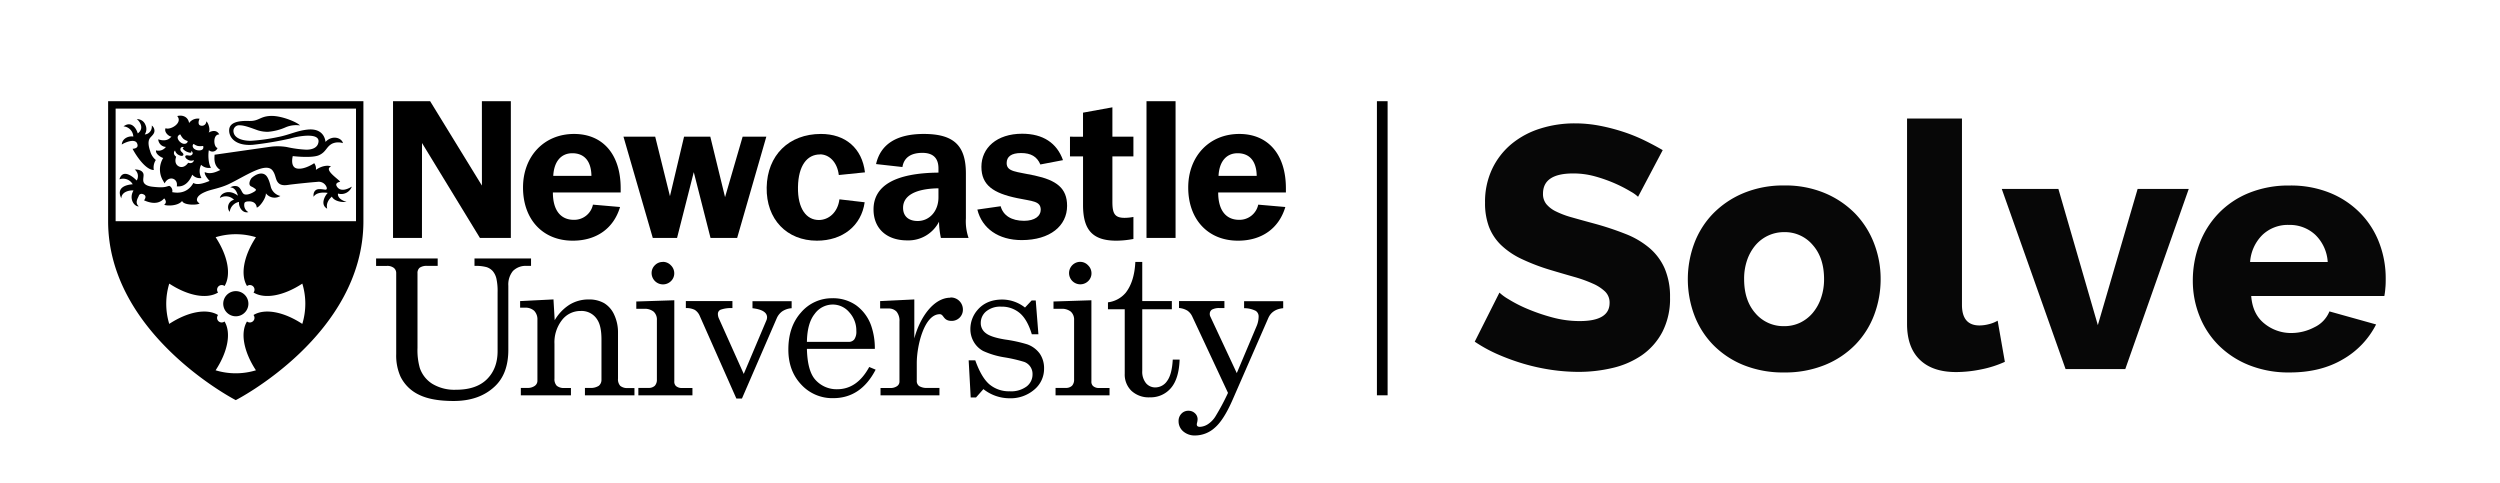
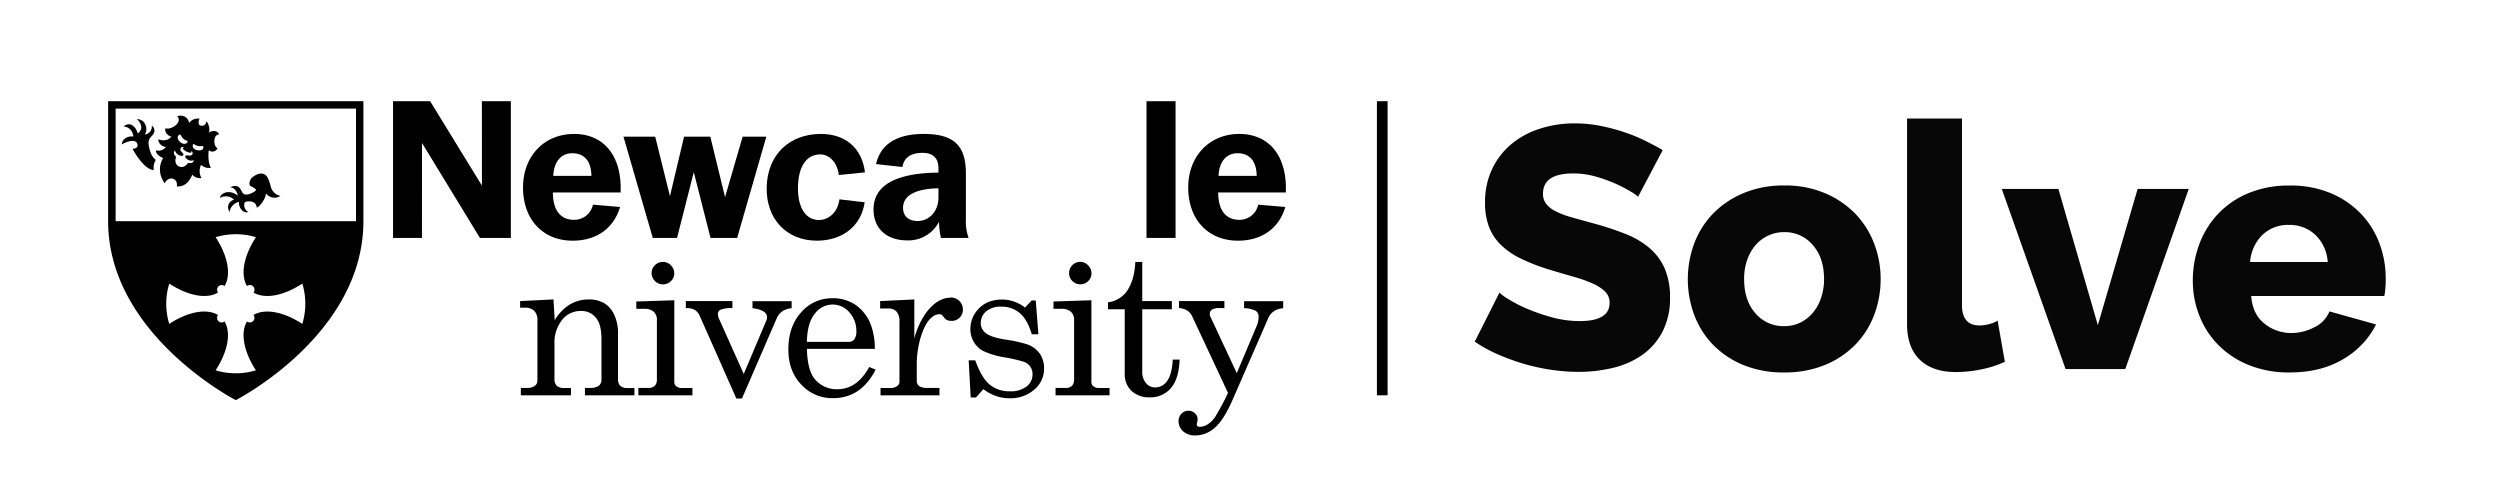
<svg xmlns="http://www.w3.org/2000/svg" id="Layer_1" data-name="Layer 1" viewBox="0 0 936 181">
  <defs>
    <style>.cls-1{fill:#070707;}</style>
  </defs>
  <path d="M214.45,90.11c-11.28,0-18.63-8-18.63-19.91,0-11.65,7.84-20.05,19.12-20.05,10.72,0,17.44,7.59,17.44,20.35v1.55H207c0,6.64,2.87,10.25,7.84,10.25A7.15,7.15,0,0,0,222,76.62l10.15.88c-2.38,8-8.82,12.61-17.72,12.61m7-24.26c-.07-5.53-2.67-8.48-7.15-8.48-4.13,0-6.86,3-7.14,8.48Z" />
  <path d="M463.51,90.11c-11.28,0-18.64-8-18.64-19.91,0-11.65,7.85-20.05,19.13-20.05,10.72,0,17.44,7.59,17.44,20.35v1.55H456.09c0,6.64,2.87,10.25,7.84,10.25a7.15,7.15,0,0,0,7.15-5.68l10.15.88c-2.38,8-8.82,12.61-17.72,12.61m7-24.26c-.08-5.53-2.67-8.48-7.15-8.48-4.13,0-6.87,3-7.14,8.48Z" />
  <polyline points="233.43 51.18 245.31 51.18 250.83 73.45 256.11 51.18 265.94 51.18 271.46 73.81 278.04 51.18 286.91 51.18 275.99 89.08 266.02 89.08 259.75 64.45 253.49 89.08 244.4 89.08 233.43 51.18" />
  <path d="M307,57.82c-4.8,0-8.11,4.13-8.24,12.24s3.18,12.31,7.82,12.31c3.64,0,7.08-2.8,7.7-7.74l9.45,1.1c-1.23,8.78-8.22,14.38-17.9,14.38-11.23,0-19-8-18.79-19.91.21-12.09,8.32-20.05,20.32-20.05,9.14,0,15.4,5.31,16.48,14.38l-9.79,1c-.61-5-3.72-7.74-7.05-7.74" />
  <path d="M351.57,83A12.87,12.87,0,0,1,339.66,90c-7.85,0-12.61-4.57-12.61-11.58,0-8.92,8.13-13.64,24.31-13.79V63.05c0-3.83-2-5.82-6-5.82-4.41,0-6.93,1.84-7.49,5.3L328,61.43c1.68-7.45,7.71-11.28,17.86-11.28,11.35,0,15.77,4.42,15.77,14.82V81.78a19,19,0,0,0,1,7.3H352.27a31.06,31.06,0,0,1-.7-6.12M338.11,77.8c0,3.1,2,4.94,5.47,4.94,4.41,0,7.78-3.69,7.78-8.85V70.5C342.6,70.65,338.11,73.3,338.11,77.8Z" />
-   <path d="M374.65,77.21c.91,3.47,4.06,5.46,8.76,5.46,4,0,6.24-1.77,6.24-4.13,0-3.32-3.16-3.17-8.76-4.35-9-1.85-13.45-4.87-13.45-11.73,0-7.08,5.74-12.39,15.27-12.39,7.78,0,13,3.47,15.27,9.89l-8.47,1.62c-1.27-3-3.58-4.28-7.22-4.28s-5.4,1.33-5.4,3.76c0,3.32,3.65,3.17,10.44,4.64,8.2,1.78,12.19,4.72,12.19,11.36,0,7.45-6.3,12.83-17,12.83-8.69,0-14.85-4.35-16.6-11.43l8.75-1.25" />
  <polyline points="429.25 37.89 440.13 37.89 440.13 89.08 429.25 89.08 429.25 37.89" />
  <path d="M207.62,120a17,17,0,0,1,5.54-5.88,13.48,13.48,0,0,1,7.22-2,11.31,11.31,0,0,1,5.81,1.38,9.69,9.69,0,0,1,3.77,4.35,15.46,15.46,0,0,1,1.42,6.68v17.2a3.67,3.67,0,0,0,.85,2.74,4.09,4.09,0,0,0,2.86.81h2.45V148H219v-2.77h1.75a5.57,5.57,0,0,0,3.44-.79,2.86,2.86,0,0,0,1-2.36v-15q0-4.92-1.49-7.27a6.89,6.89,0,0,0-6.3-3.38,8.68,8.68,0,0,0-7,3.41,13.54,13.54,0,0,0-2.81,8.89v13a3.54,3.54,0,0,0,.88,2.72,4.17,4.17,0,0,0,2.88.81h2.41V148H195v-2.77h2.43a4.41,4.41,0,0,0,2.78-.76,2.3,2.3,0,0,0,1-1.88V119.8a4.62,4.62,0,0,0-1.21-3.44,4.86,4.86,0,0,0-3.48-1.17h-1.79v-2.46l12.49-.63.46,7.85" />
  <path d="M238.27,112.88l14.19-.46v30.33a2.23,2.23,0,0,0,.6,1.76,3.24,3.24,0,0,0,2.19.76h4V148H239v-2.77h3.74a3.24,3.24,0,0,0,2.43-.81,3.31,3.31,0,0,0,.77-2.35v-22.2a4,4,0,0,0-1.21-3.18,5.27,5.27,0,0,0-3.59-1.07h-2.91v-2.78m9.93-14.8a4.08,4.08,0,0,1,3,1.28,4.13,4.13,0,0,1,1.28,3,4,4,0,0,1-1.24,2.94,4.26,4.26,0,0,1-7.24-3,4.05,4.05,0,0,1,1.28-3A4,4,0,0,1,248.2,98.08Z" />
  <path d="M394.43,112.88l14.19-.46v30.33a2.23,2.23,0,0,0,.6,1.76,3.22,3.22,0,0,0,2.19.76h4V148H395.2v-2.77h3.73a3.25,3.25,0,0,0,2.44-.81,3.31,3.31,0,0,0,.77-2.35v-22.2a4,4,0,0,0-1.21-3.18,5.29,5.29,0,0,0-3.59-1.07h-2.91v-2.78m9.93-14.8a4,4,0,0,1,3,1.28,4.1,4.1,0,0,1,1.29,3,4,4,0,0,1-1.25,2.94,4.21,4.21,0,1,1-3-7.23Z" />
  <path d="M256.79,112.73h17.43v2.62a11.69,11.69,0,0,0-4.44.61,1.7,1.7,0,0,0-1,1.56,4.16,4.16,0,0,0,.34,1.64L278.46,140,287,119.81a3.24,3.24,0,0,0,.19-1c0-1.83-1.83-3-5.46-3.41v-2.62h14.66v2.62a7.17,7.17,0,0,0-3.55,1.19,6.3,6.3,0,0,0-2.05,2.61l-13,30h-2.1L262,118.31a5,5,0,0,0-1.84-2.27,6.84,6.84,0,0,0-3.38-.69v-2.62" />
  <path d="M327.55,130.62H302.11q.19,8.06,3,11.38a10.61,10.61,0,0,0,8.33,3.73q7.47,0,12-8.33l2.4,1q-5.52,10.68-15.92,10.67A15.77,15.77,0,0,1,300,144q-4.85-5.13-4.84-13.13,0-8.61,4.77-13.91a15.19,15.19,0,0,1,11.74-5.3,15,15,0,0,1,8.86,2.64,16,16,0,0,1,5.62,7.58,25.9,25.9,0,0,1,1.39,8.75M302.11,128H317.7a2.61,2.61,0,0,0,2.14-.92,5,5,0,0,0,.77-3.15,10.08,10.08,0,0,0-2.63-7,8.08,8.08,0,0,0-6.2-2.91,8.36,8.36,0,0,0-6.77,3.51Q302.22,121,302.11,128Z" />
  <path d="M365.15,134.93c1.56,4.37,3.36,7.38,5.39,9.06a11.37,11.37,0,0,0,7.5,2.51,9.73,9.73,0,0,0,6.33-1.81,5.64,5.64,0,0,0,2.21-4.58,4.78,4.78,0,0,0-3.05-4.59,54.35,54.35,0,0,0-7.45-1.73,30.79,30.79,0,0,1-8-2.39,9,9,0,0,1-3.51-3.43,9.39,9.39,0,0,1-1.26-4.76,10.85,10.85,0,0,1,2.59-7.06q3.35-4,9.36-4a13.82,13.82,0,0,1,8.5,3l2.48-2.65h1.54l1,12.64h-2.47q-1.66-5.49-4.49-7.91a10.38,10.38,0,0,0-7-2.42,8.24,8.24,0,0,0-5.62,1.79,5.56,5.56,0,0,0-2,4.35,4.6,4.6,0,0,0,1.88,3.77c1.23,1,3.64,1.82,7.25,2.4a53.94,53.94,0,0,1,8.17,1.77,9.88,9.88,0,0,1,4.76,3.47A9.61,9.61,0,0,1,390.9,138a10.1,10.1,0,0,1-3.67,7.88,13.57,13.57,0,0,1-9.32,3.23,15.67,15.67,0,0,1-9.72-3.43l-2.76,3.12h-2l-.76-13.88h2.47" />
  <path d="M441.42,112.73h17v2.62H456.8a5.71,5.71,0,0,0-3.05.57,1.89,1.89,0,0,0-.81,1.64,2,2,0,0,0,.23,1l9.88,21.13,7.39-17.51a9.28,9.28,0,0,0,.79-3.65,2.46,2.46,0,0,0-1.08-2.14,9.59,9.59,0,0,0-4.36-1v-2.62h14.64v2.62c-2.78.27-4.64,1.51-5.6,3.73l-13.27,30.39q-3.37,7.75-6.74,10.63a11.06,11.06,0,0,1-7.29,2.9,6.54,6.54,0,0,1-4.55-1.55,4.94,4.94,0,0,1-1.72-3.81,3.86,3.86,0,0,1,1.06-2.79,3.47,3.47,0,0,1,2.64-1.1,3.39,3.39,0,0,1,2.42.93,3,3,0,0,1,1,2.24,5.85,5.85,0,0,1-.15,1.13,3.5,3.5,0,0,0-.15.82q0,.9,1.17.9a6,6,0,0,0,2.83-.89A9.31,9.31,0,0,0,455,156a86.21,86.21,0,0,0,4.76-8.9l-13.38-28.61a5.45,5.45,0,0,0-1.8-2.18,7.41,7.41,0,0,0-3.16-1v-2.62" />
  <polyline points="147.15 37.9 161.05 37.9 180.43 69.48 180.42 37.9 191.26 37.9 191.26 89.07 179.68 89.07 158 53.54 157.98 89.07 147.15 89.07 147.15 37.9" />
-   <path d="M140.71,96.78h23.16v2.77H160a4.59,4.59,0,0,0-2.87.68,2.52,2.52,0,0,0-.82,2.07v28a24.53,24.53,0,0,0,.86,7.45,11.3,11.3,0,0,0,4.68,5.95,16,16,0,0,0,8.88,2.22q7.59,0,11.57-3.93c2.65-2.63,4-6.13,4-10.53V109.34a21.33,21.33,0,0,0-.47-5.14,6.73,6.73,0,0,0-1.37-2.73,5.42,5.42,0,0,0-2.26-1.45,15.61,15.61,0,0,0-4.55-.47V96.78h21.17v2.77h-1.51a6.79,6.79,0,0,0-5.26,1.9,8,8,0,0,0-1.73,5.53v24q0,9-5.13,13.75-5.76,5.4-15.34,5.4-8.28,0-13-2.35a14.65,14.65,0,0,1-6.9-6.78,19.34,19.34,0,0,1-1.61-8.44V102.3a2.48,2.48,0,0,0-.89-2,4,4,0,0,0-2.64-.74h-4V96.78" />
-   <path d="M424.35,81.22a17.27,17.27,0,0,1-3.3.34c-3.76,0-4.57-1.69-4.57-6v-17h7.87V51.18h-7.87v-11l-11,2v9H400.6v7.37h4.89V76.77c0,9.29,3.54,13.34,12.46,13.34a35.4,35.4,0,0,0,6.4-.64V81.22" />
  <path d="M439.08,134.63c-.2,3.72-.91,6.38-2.11,8a5.34,5.34,0,0,1-4.37,2.42,4.49,4.49,0,0,1-3.54-1.59,6.77,6.77,0,0,1-1.4-4.59V115.8h11.08v-3.07H427.66V98.06h-2.59q-.35,7.39-3.62,11.56a10.34,10.34,0,0,1-6.63,3.57v2.61h6.28v24.13a8.47,8.47,0,0,0,2.51,6.39,9.49,9.49,0,0,0,6.94,2.44,9.92,9.92,0,0,0,7.84-3.47q3-3.48,3.26-10.66h-2.57" />
  <path d="M355.81,111.46c-6.16,0-11.36,7.21-13.49,15.26V112.11l-12.8.62v2.77h3.06a4,4,0,0,1,3.1,1.19,5.43,5.43,0,0,1,1.08,3.74V142.9a2.05,2.05,0,0,1-.9,1.67,4.33,4.33,0,0,1-2.68.7h-3.51V148h22.06v-2.77h-4.49a5.3,5.3,0,0,1-3.09-.68,2.29,2.29,0,0,1-.91-2v-6.55c0-6.78,2.87-18.36,8.61-18.36,1.57,0,1.25,2.5,4.38,2.5a4.17,4.17,0,0,0,4.28-4.28,4.5,4.5,0,0,0-4.7-4.48" />
-   <path d="M88.27,109A4.71,4.71,0,1,0,93,113.73,4.71,4.71,0,0,0,88.27,109Z" />
  <path d="M40.48,37.89V82.81c0,42.43,47.79,67,47.79,67s47.79-24.36,47.79-67V37.89Zm72.7,83.38c-7.07-4.63-14.11-5.87-18.27-3.33a1.71,1.71,0,0,1,.37,1.06,1.73,1.73,0,0,1-1.73,1.73,1.66,1.66,0,0,1-1.07-.37c-2.54,4.17-1.3,11.2,3.34,18.28a26,26,0,0,1-15.1,0c4.64-7.08,5.88-14.11,3.34-18.28a1.65,1.65,0,0,1-1.06.37A1.72,1.72,0,0,1,81.27,119a1.65,1.65,0,0,1,.37-1.06c-4.17-2.54-11.2-1.31-18.28,3.33a25.93,25.93,0,0,1-1.12-7.54h0a26,26,0,0,1,1.13-7.55c7.07,4.64,14.11,5.88,18.27,3.34a1.74,1.74,0,0,1,1.37-2.8,1.71,1.71,0,0,1,1.06.37c2.54-4.17,1.3-11.2-3.34-18.28a26,26,0,0,1,15.1,0c-4.64,7.08-5.88,14.11-3.34,18.28a1.73,1.73,0,0,1,2.8,1.36,1.76,1.76,0,0,1-.37,1.07c4.16,2.54,11.2,1.3,18.27-3.34a26,26,0,0,1,1.12,7.55h0A25.94,25.94,0,0,1,113.18,121.27Zm20.11-38.46h-90V40.67h90Z" />
  <path d="M95.55,70.67c.44.31.23.66,0,.85s-2.5,1.7-4,1.24c-1.13-.35-1.13-2.38-2.7-3a3.21,3.21,0,0,0-2.66.43c2.22-.1,2.88,3.08,2.88,3.08-3.38-2.65-6.52-.85-6.74.86a4.26,4.26,0,0,1,5.29.67A2.84,2.84,0,0,0,86,79.33,4.31,4.31,0,0,1,89.5,75.6C89.23,77.09,90.57,80,93,79.42a3,3,0,0,1-1.52-3.17c0-.48.49-.75,1.13-.82,3.51-.38,3.51,2.28,3.51,2.28,1-.09,3.55-3.53,3.43-5.34a4.06,4.06,0,0,0,5.43,1,4.82,4.82,0,0,1-3.53-3.21c-.13-.45-.73-3.33-1.83-4.44-1.57-1.57-4-.36-5.37.89-.41.38-1.62,2.55-.16,3.21a5.42,5.42,0,0,1,1.42.86" />
  <path d="M57.64,63.66c-3.66,0-7.74-7.32-8-7.95,2.06-.15,2-1.17,1.76-1.84-.76-2.46-5.38-.15-5.81.27.16-2.39,2.71-3.34,4.32-3h0a4,4,0,0,0-3.66-3.83c2.86-2.12,4.73.58,5.33,2.64,2.9-2.14.15-5.07-.37-5.34a3.29,3.29,0,0,1,3.24,2.16,3.62,3.62,0,0,1-.26,3.56,2.57,2.57,0,0,0,1.22-.36A3,3,0,0,0,56.82,47a2.4,2.4,0,0,1,1,2.16c-.1,1-1,1.73-1.45,2.25s-1.36,1.63-.15,5.16a6.44,6.44,0,0,0,2.12,3.33,5.17,5.17,0,0,0-.75,3.76" />
-   <path d="M49.66,69c-2.27.16-6.31,1.08-4.24,5.26.09-2.83,3.89-3.11,4.56-2.92-1.84,3.09.31,6.09,2,5.92-1.72-1.37-.18-3.32,0-4a1.09,1.09,0,0,1,1.39-.62c2.08.6.56,2.36.56,2.36,4.6,2.07,6.68.26,7.54-.73,0,0,1.39,1.37,0,2.38.74.46,5.09.62,6.71-1.41.54,1.64,5.67,1.63,6.55.93,0,0-1-.56-1-1.35,0-1.29,1.42-2.28,3.18-3,2-.9,5.39-1.3,8.78-2.91,6.25-3,13.93-8.45,16.41-5,1.26,1.75.95,3.46,2.21,4.66s3.3.67,4.54.52c3.06-.36,7.37-.81,10-1a3.13,3.13,0,0,1,3.43,2c.21.58,0,.94-.42.92-.89-.06-2.51-.47-3.45.06-1.34.77-1,2.61-1,2.61,1.14-1.9,4.23-1.64,5.31-1.45-1,.9-3,4.4-.21,5.9-.72-2.65,1.77-4.52,1.77-4.52.23.75,1.87,2.26,5.47,2-3.8-1.2-3.19-3.14-3.19-3.14a4.21,4.21,0,0,0,5.16-2.61c-4.3,2.63-5.49.12-5.66-.17-.77-1.35,1.3-1.63,1.3-1.63-.47-.91-6.37-4.55-3.43-5.71-1-.59-3.47-.34-5.66,1.25a3.29,3.29,0,0,0-.64-2.5s-3.54,2.47-6.35,2-1.67-4.66-1.67-4.66,7.2.88,9.88-.36,2.65-3.15,4.9-4.31a5.52,5.52,0,0,1,4-.17c-.33-1.85-3.83-3.3-6.53-.47,0,0-.19-5.24-6.61-4.62-4,.38-7,2-11.08,2.78a68.53,68.53,0,0,1-10.31,1.43c-2.53,0-6.18-.69-6.45-3.46a2.12,2.12,0,0,1,2.34-2.35c1.92,0,4.61,1.13,6.78,1.88a11.75,11.75,0,0,0,3.91.55,20.3,20.3,0,0,0,6.55-1.7,10,10,0,0,1,5.31-.68c-.86-1.12-7-3.78-11.12-3.55-4,.22-4.19,2-8,1.88s-7.27.47-7.38,3.38,2.47,6,8.79,5.55a124.63,124.63,0,0,0,14.12-2.37c2.55-.81,12.15-2.69,10.33,2.09-.39,1-1.55,2.1-4.39,2.1a43,43,0,0,1-7.31-1,20.93,20.93,0,0,0-6-.11l-21,3c0,.94-.59,4,2.15,5.71-1.2.56-3.58,1.82-5.82.8-.18.75.74,2.15,1.81,3.31-.9.3-4.3,1.9-6.07.74-.72,1.28-2.85,4.49-8,3.43.32-.24.13-1.79-1-2.32-1.26.17-1.42.88-6.42.3-1.52-.18-2.76-.67-3.2-1.65s.19-2.47-.13-3.29c-.67-1.7-3.22-1.48-3.22-1.48a3.12,3.12,0,0,1,.74,4.1c-2.11-2.11-5.35-4.15-6.47-.43a4.09,4.09,0,0,1,5,1.89" />
  <path d="M82.09,50.34c-1.25-2.45-4-.68-4-.68.75-.87,0-3.64-.86-4.23A1.62,1.62,0,0,1,75.07,47c-1.12-.29-.69-1.88-.35-2.55a4,4,0,0,0-3.93,1.62c-.33-2.24-2.34-3.17-4.44-2.62C68.58,46.05,63.72,48.83,62,48c-.81,1.67,1.88,3.54,2.25,3-1.42,2.05-3.73,1.59-5,1.16A3,3,0,0,0,62.12,55a3.44,3.44,0,0,1-3.7,1.3c-.28,1.44,2.06,2.72,2.69,2.84a8.14,8.14,0,0,0-.2,8.26l.72,1.26c1.57-3.14,5.16-1.89,4.56,1.11,3.39.36,5.07-2.59,5.8-4.38a3.69,3.69,0,0,0,3.43,1.26,5.32,5.32,0,0,1-.12-4.94A4.13,4.13,0,0,0,79,62.8c-1.09-1.52-1.11-5.26-.8-6.57a2,2,0,0,0,3.24-.83C79.92,55.13,79.59,50.26,82.09,50.34Zm-15.32.45c.21-.23.65-.6.81-.37A5.36,5.36,0,0,0,68.7,52a4.33,4.33,0,0,0,1.54.79c.18.74-1.24,1.8-2.88.3C66.52,52.26,66.27,51.34,66.77,50.79Zm3.69,10.15c-1.75,2.44-3.5,1.35-3.5,1.35s-2-.78-1-3.62c-1.28-.9-.81-2.08-.42-2.3a2.66,2.66,0,0,0,1.42,1.68c1.11.56,1.53.25,1.66,0,.22-.45-.33-.87-.73-1.29a1.18,1.18,0,0,1-.2-1.41,1,1,0,0,1,1.25-.18c-1.36.24.42,1.35.84,1.56s2.39,1,1.77-.24a1,1,0,0,1,.57,1.09,1.16,1.16,0,0,1-1.25.67c-.57-.06-1.24-.25-1.47.19-.12.26,0,.86,1.08,1.42a2.38,2.38,0,0,0,2.1.09C72.61,60.39,72,61.44,70.46,60.94Zm5.64-5.51c-.14.71-1,1-2.11.84-2.13-.41-2.13-2.09-1.45-2.37a4.29,4.29,0,0,0,1.52.75,5.6,5.6,0,0,0,1.85,0C76.19,54.63,76.16,55.14,76.1,55.43Z" />
  <rect x="515.52" y="37.89" width="4" height="110.11" />
  <path class="cls-1" d="M613.29,73.68a13.38,13.38,0,0,0-2.7-1.93,51.7,51.7,0,0,0-5.78-3,55.48,55.48,0,0,0-7.58-2.7A30.27,30.27,0,0,0,589,64.94q-11.31,0-11.3,7.58a6,6,0,0,0,1.22,3.86,10.67,10.67,0,0,0,3.59,2.76,33.28,33.28,0,0,0,6,2.25c2.39.68,5.18,1.46,8.35,2.31a110.59,110.59,0,0,1,11.82,3.92,31.59,31.59,0,0,1,8.92,5.27,21.26,21.26,0,0,1,5.66,7.64,26.65,26.65,0,0,1,2,10.79,27.11,27.11,0,0,1-2.89,13A24.5,24.5,0,0,1,614.7,133a32.25,32.25,0,0,1-10.91,4.75,54.78,54.78,0,0,1-12.72,1.48,71.51,71.51,0,0,1-10.28-.77,76.09,76.09,0,0,1-10.28-2.25,82.89,82.89,0,0,1-9.7-3.53,54.6,54.6,0,0,1-8.67-4.76l9.25-18.37a18.07,18.07,0,0,0,3.34,2.44,50,50,0,0,0,7,3.6,70.77,70.77,0,0,0,9.32,3.21,39.09,39.09,0,0,0,10.4,1.41q11.17,0,11.18-6.8a5.74,5.74,0,0,0-1.67-4.24,15.73,15.73,0,0,0-4.63-3,49.85,49.85,0,0,0-7-2.51c-2.7-.77-5.63-1.62-8.8-2.57a76,76,0,0,1-10.92-4.17,28.85,28.85,0,0,1-7.64-5.2,19,19,0,0,1-4.5-6.81,25.2,25.2,0,0,1-1.47-9,28.72,28.72,0,0,1,2.69-12.71A27.4,27.4,0,0,1,566,53.83a31.81,31.81,0,0,1,10.72-5.71,42.46,42.46,0,0,1,12.91-1.93,49,49,0,0,1,9.38.9,71.5,71.5,0,0,1,8.87,2.31,63.17,63.17,0,0,1,7.9,3.21q3.66,1.8,6.74,3.6Z" />
  <path class="cls-1" d="M668,139.45a39.54,39.54,0,0,1-15.36-2.82A33.55,33.55,0,0,1,641.29,129a32.35,32.35,0,0,1-7-11.17,38.48,38.48,0,0,1,0-26.59,32.39,32.39,0,0,1,7-11.18,34.42,34.42,0,0,1,11.37-7.71A38.64,38.64,0,0,1,668,69.44a38.1,38.1,0,0,1,15.28,2.89A34.57,34.57,0,0,1,694.61,80a33.15,33.15,0,0,1,7.06,11.18,36.72,36.72,0,0,1,2.44,13.29,37.77,37.77,0,0,1-2.37,13.3,32.35,32.35,0,0,1-7,11.17,33.55,33.55,0,0,1-11.37,7.65A39.52,39.52,0,0,1,668,139.45Zm-15-34.94q0,8,4.23,12.78a13.74,13.74,0,0,0,10.8,4.82,13.59,13.59,0,0,0,5.9-1.28,14.17,14.17,0,0,0,4.69-3.6,17.14,17.14,0,0,0,3.15-5.59,21.28,21.28,0,0,0,1.16-7.13q0-8-4.24-12.78A13.61,13.61,0,0,0,668,86.91a14,14,0,0,0-10.73,4.88,17.35,17.35,0,0,0-3.15,5.59A21.32,21.32,0,0,0,653,104.51Z" />
  <path class="cls-1" d="M714,44.39h20.56v69.76q0,7.69,6.55,7.7a14,14,0,0,0,3.4-.45,12.31,12.31,0,0,0,3.41-1.34l2.7,15.41a40.19,40.19,0,0,1-8.87,2.83,47.23,47.23,0,0,1-9.38,1q-8.86,0-13.61-4.63T714,121.34Z" />
  <path class="cls-1" d="M773.35,138.17,749.46,70.73h21.2l14.77,51,14.9-51h19.14l-23.76,67.44Z" />
  <path class="cls-1" d="M857.24,139.45A39.85,39.85,0,0,1,842,136.69a33.83,33.83,0,0,1-11.44-7.51,32.14,32.14,0,0,1-7.12-11,35.37,35.37,0,0,1-2.45-13,38.86,38.86,0,0,1,2.45-13.81A33.38,33.38,0,0,1,830.52,80a32.79,32.79,0,0,1,11.37-7.71,39.3,39.3,0,0,1,15.35-2.83,38.86,38.86,0,0,1,15.29,2.83,33.52,33.52,0,0,1,11.3,7.64,32.27,32.27,0,0,1,7,11.11,37,37,0,0,1,2.38,13.23c0,1.21,0,2.38-.13,3.54a24.52,24.52,0,0,1-.38,3H842.85q.51,6.81,4.95,10.34a15.74,15.74,0,0,0,10.08,3.53,18.52,18.52,0,0,0,8.67-2.18,11.15,11.15,0,0,0,5.59-5.91l17.47,4.88a31.37,31.37,0,0,1-12.33,13Q868.93,139.45,857.24,139.45ZM871.5,98.09a15.47,15.47,0,0,0-4.62-10.15,14,14,0,0,0-9.9-3.73A13.75,13.75,0,0,0,847,88a15.76,15.76,0,0,0-4.56,10.09Z" />
</svg>